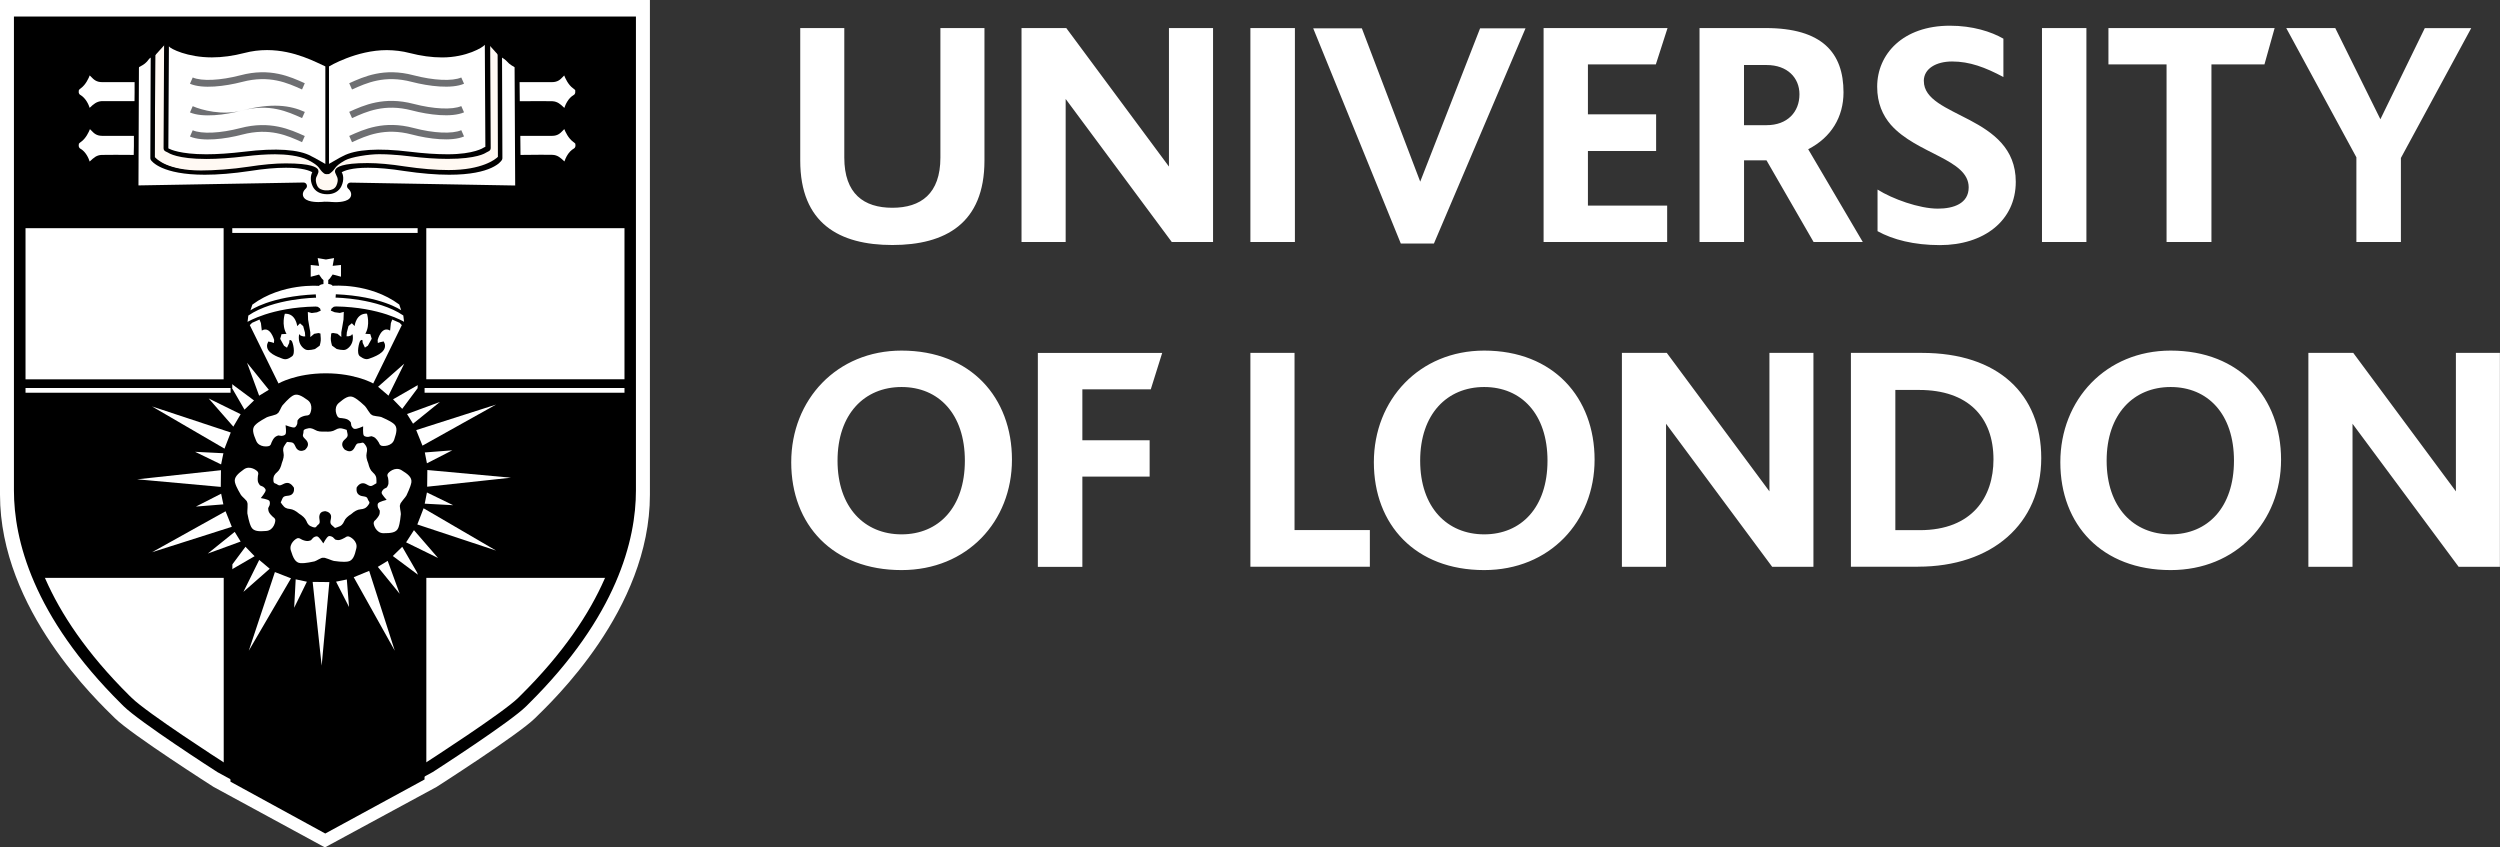
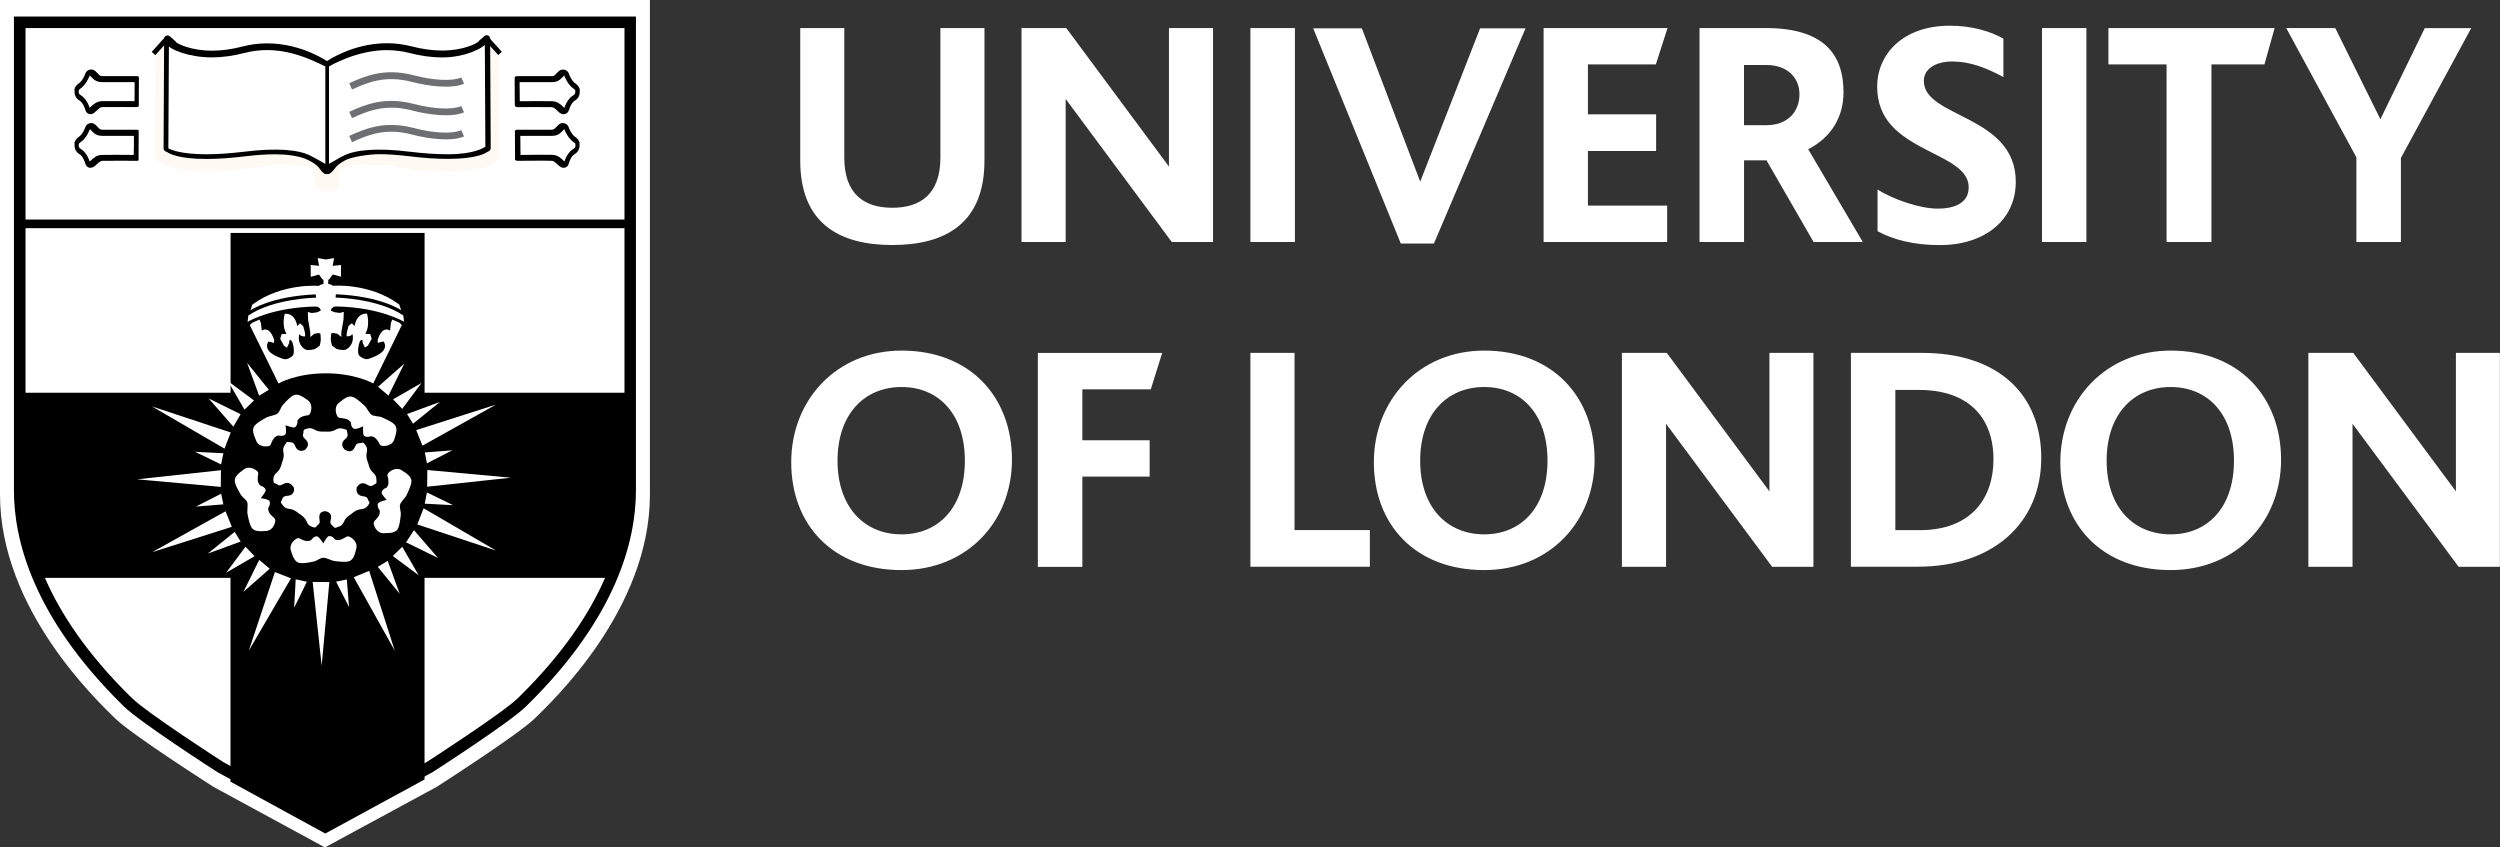
<svg xmlns="http://www.w3.org/2000/svg" id="Layer_2" data-name="Layer 2" viewBox="0 0 543.65 184.28">
  <rect x="0" y="0" width="543.65" height="184.28" fill="#333333" stroke="none" />
  <defs>
    <style>
      .cls-1 {
        fill: #6e6f72;
      }

      .cls-2 {
        fill: #fff9f3;
      }

      .cls-3 {
        fill: #fff;
      }
    </style>
  </defs>
  <g id="Layer_1-2" data-name="Layer 1">
    <g id="Artwork">
      <path class="cls-3" d="M70.66,184.28l-24.22-13.16s-17.86-11.39-21.45-14.94c-3.55-3.53-24.99-23.53-24.99-48.61V0h141.33v107.59c0,25.06-21.43,45.08-25.01,48.61-3.57,3.53-21.41,14.94-21.41,14.94,0,0-24.26,13.14-24.26,13.14Z" />
-       <path d="M4.3,4.86h132.75v43.85H4.3V4.86Z" />
      <path class="cls-3" d="M137.05,48.69H4.3v63.63l1.08,4.19,1.81,6.47,2.63,5.99,3.11,5.38,3.84,5.86,3.48,4.44,3.96,4.44,3.57,3.61,5.99,4.53,5.63,3.96,7.2,4.92,24.06,13.19,24.33-13.44,4.53-2.98,4.09-2.77,4.07-2.88,2.52-1.67,3.34-2.86,2.77-3,2.52-2.75,2.65-3.02,2.63-3.48,2.4-3.36,2.86-4.53,1.44-2.78,1.69-3.46,1.4-3.48,1.82-6.22,1.08-7.91.25-60.02Z" />
      <path d="M50.14,50.66h42.19v34.74h45.02v27.79l-1.06,6.13-.96,3.23-1.56,3.11h-41.45v43.85l-21.59,11.75-20.61-11.27v-44.33H8.21l-2.15-5.99-1.19-4.19v-30.08h45.27v-34.74Z" />
      <path d="M4.3,47.74h132.5v1.88H4.3v-1.88Z" />
      <path d="M70.66,180.7l-23.37-12.79c-.77-.48-16.98-10.95-20.42-14.35l-.48-.48C7.09,133.96,3.03,117.29,3.03,106.67V3.59h135.26v103.08c0,10.66-4.07,27.35-23.41,46.46l-.44.44c-3.4,3.4-19.63,13.87-20.32,14.31l-23.47,12.83ZM5.55,6.11v100.56c0,10.14,3.92,26.12,22.62,44.63l.5.48c3.23,3.21,19.74,13.87,19.92,13.96l22.09,12.08,22.16-12.14c.1-.06,16.61-10.72,19.84-13.92l.46-.46c18.73-18.49,22.66-34.49,22.66-44.67V6.11H5.55Z" />
-       <path d="M58.38,120.09l2.48-1.15s.54-.13.61.17c.08.29.33.98.38,1.82.06.86.58,1.92,1.5,2.42,2.34,1.27,6.2.9,6.76.75.58.21,4.47.54,6.88-.61.94-.44,1.54-1.5,1.63-2.34.1-.85.36-1.54.46-1.81.1-.29.63-.13.63-.13l2.42,1.29-.27-2.57s.02-.54.35-.54c.31,0,1.04-.02,1.84.21.83.19,2,.04,2.77-.69,1.9-1.84,2.77-5.61,2.78-6.22.36-.46,1.88-4.09,1.56-6.74-.13-1.02-.94-1.92-1.71-2.25-.79-.36-1.36-.83-1.57-1.02-.23-.19.08-.65.08-.65l1.98-1.88-2.71-.52s-.54-.21-.44-.48c.12-.27.33-.98.79-1.69.46-.71.67-1.88.21-2.82-1.17-2.38-4.55-4.36-5.13-4.55-.35-.5-3.36-3.05-6.03-3.53-1.04-.19-2.15.31-2.73.94-.6.63-1.21,1.02-1.48,1.19-.25.15-.6-.27-.6-.27l-1.21-2.48-1.33,2.4s-.36.42-.6.25-.85-.6-1.36-1.27c-.54-.65-1.61-1.21-2.65-1.08-2.61.36-5.53,2.92-5.9,3.4-.58.17-3.94,2.21-5.2,4.53-.5.92-.36,2.11.06,2.84.42.75.6,1.46.67,1.75.08.27-.44.48-.44.48l-2.69.36,1.88,2s.27.48.02.63c-.25.17-.83.61-1.61.94-.79.31-1.65,1.15-1.84,2.17-.46,2.61,1.06,6.16,1.4,6.66-.04.6.88,4.4,2.71,6.36.73.77,1.9,1,2.73.81.83-.15,1.57-.1,1.84-.1.31.02.35.56.35.56l-.27,2.46h0Z" />
+       <path d="M58.38,120.09l2.48-1.15s.54-.13.61.17c.08.29.33.98.38,1.82.06.86.58,1.92,1.5,2.42,2.34,1.27,6.2.9,6.76.75.58.21,4.47.54,6.88-.61.94-.44,1.54-1.5,1.63-2.34.1-.85.36-1.54.46-1.81.1-.29.63-.13.63-.13l2.42,1.29-.27-2.57s.02-.54.35-.54c.31,0,1.04-.02,1.84.21.83.19,2,.04,2.77-.69,1.9-1.84,2.77-5.61,2.78-6.22.36-.46,1.88-4.09,1.56-6.74-.13-1.02-.94-1.92-1.71-2.25-.79-.36-1.36-.83-1.57-1.02-.23-.19.08-.65.08-.65l1.98-1.88-2.71-.52s-.54-.21-.44-.48c.12-.27.33-.98.79-1.69.46-.71.67-1.88.21-2.82-1.17-2.38-4.55-4.36-5.13-4.55-.35-.5-3.36-3.05-6.03-3.53-1.04-.19-2.15.31-2.73.94-.6.63-1.21,1.02-1.48,1.19-.25.15-.6-.27-.6-.27l-1.21-2.48-1.33,2.4c-.54-.65-1.61-1.21-2.65-1.08-2.61.36-5.53,2.92-5.9,3.4-.58.17-3.94,2.21-5.2,4.53-.5.92-.36,2.11.06,2.84.42.75.6,1.46.67,1.75.08.27-.44.48-.44.48l-2.69.36,1.88,2s.27.48.02.63c-.25.17-.83.61-1.61.94-.79.31-1.65,1.15-1.84,2.17-.46,2.61,1.06,6.16,1.4,6.66-.04.6.88,4.4,2.71,6.36.73.77,1.9,1,2.73.81.83-.15,1.57-.1,1.84-.1.31.02.35.56.35.56l-.27,2.46h0Z" />
      <path class="cls-3" d="M70.64,111.18s-.92-.04-1.15.81c-.25.85.36,1.61-.23,2.05-.61.44-.38.83-1.23.58-.86-.27-1.15-.67-1.4-1.33-.29-.65-.83-1.11-1.59-1.59-.69-.58-1.31-.94-2-1.02-.71-.06-1.15-.23-1.67-.96-.48-.75-.35-.19,0-1.21.35-.98,1.29-.46,2.04-.96.73-.52.5-1.5.5-1.5,0,0-.6-1.08-1.48-1.04s-1.4.86-2.04.4c-.61-.44-.9-.12-.94-1s.29-1.29.83-1.75c.52-.44.81-1.11,1.02-2,.33-.85.5-1.52.35-2.21s-.12-1.17.42-1.88c.56-.71.08-.42,1.13-.4,1.04.04.85,1.11,1.56,1.63.71.54,1.56.02,1.56.02,0,0,.9-.71.6-1.56-.29-.85-1.25-1.08-1.02-1.81.25-.71-.17-.9.65-1.19.86-.29,1.33-.12,1.94.21.6.38,1.31.42,2.23.38.88.06,1.61,0,2.21-.38.6-.35,1.08-.46,1.92-.17.83.31.42-.06.71.96s-.79,1.15-1.08,1.98c-.29.85.48,1.52.48,1.52,0,0,.98.71,1.67.17.71-.56.63-1.54,1.4-1.54s.81-.44,1.34.27c.54.69.52,1.19.36,1.88-.15.67,0,1.36.35,2.21.21.88.48,1.54,1.02,2,.52.46.79.88.77,1.77-.04.88.17.38-.71.98-.85.6-1.31-.4-2.21-.42-.88-.02-1.38.92-1.38.92,0,0-.25,1.11.5,1.61.73.52,1.65.13,1.88.86s.67.61.15,1.34c-.5.73-1,.88-1.69.94-.69.06-1.33.42-2,1.02-.75.48-1.31.94-1.57,1.59-.27.63-.6,1.02-1.44,1.27s-.31.29-1.15-.35-.06-1.38-.29-2.25c-.29-.81-1.31-.88-1.31-.88" />
      <path class="cls-3" d="M70.87,56.43l-1.79-.31.31,1.69-1.82-.19v2.57l1.81-.48.6.86.36.35v.85s-.77.06-.96.4c-.19.36,0,0,0,0,0,0-8.05-.71-14.5,4.07l-.42,1.25s4.26-3.05,14.21-3.48l.06.73s-9.22.12-14.73,3.88l-.17,1.38s5.15-3.17,14.81-3.34l.48.06.48.36.15.48-.83.36-1.13.15-.85-.23.06,1.67.31,1.81.17.96v1.02l.85-.71.94-.17.42.12s0,.42.06,1.02c.08.6-.23,1.61-.23,1.61l-1.02.73s-1.44.42-2.04.12c-.61-.29-1.48-1.13-1.48-2.52s.35-.54.35-.54l.6.19h.44l-.06-.85-.38-1.38-.69-.61-.61.61s-.29-2.82-2.69-2.69c0,0-.79,2.4.36,4.38l-1.08.06-.29,1.02.83,1.5.65.42.48-1.04.06-.6s.25-.13.48.17c.25.29.9,2.77.06,3.36-.85.6-1.36.77-2.11.48-.71-.29-3.76-1.19-3.26-3.17l.23-.54.77.17.44.15.06-.65s-.85-3.17-2.69-2.05l-.19-1.63-.31-.77-1.61.71-.5.5,6.24,12.69s3.78-2.21,10.29-2.21,10.31,2.21,10.31,2.21l6.22-12.69-.48-.5-1.61-.71-.29.77-.17,1.63c-1.88-1.13-2.71,2.05-2.71,2.05l.04.65.48-.17.79-.17.25.54c.48,1.98-2.59,2.88-3.3,3.17-.73.29-1.27.12-2.11-.48-.83-.6-.17-3.05.06-3.36.25-.31.48-.17.48-.17l.06.6.48,1.04.65-.42.83-1.5-.31-1.02-1.08-.06c1.13-1.96.36-4.38.36-4.38-2.38-.13-2.69,2.69-2.69,2.69l-.6-.61-.73.61-.36,1.38-.06.85h.42l.6-.19s.36-.83.36.54-.88,2.23-1.5,2.52c-.6.31-2.04-.12-2.04-.12l-1-.73s-.31-1.02-.27-1.61c.08-.6.08-1.02.08-1.02l.4-.12.96.17.85.71v-1.02l.17-.96.31-1.81.06-1.67-.85.23-1.13-.15-.85-.36.19-.48.48-.36.48-.06c9.64.17,14.79,3.34,14.79,3.34l-.17-1.38c-5.53-3.76-14.73-3.88-14.73-3.88l.06-.73c9.95.42,14.21,3.48,14.21,3.48l-.42-1.25c-6.47-4.8-14.5-4.07-14.5-4.07,0,0,.19.36,0,0-.17-.35-.94-.4-.94-.4v-.85l.36-.35.6-.86,1.81.48v-2.55l-1.81.19.31-1.69-1.77.31h0ZM90.02,115.29l5.24,6.05-6.95-3.4,1.71-2.65ZM90.51,93.53l17.36-5.55-16,8.93-1.36-3.38ZM92.93,102.21l18.17,1.67-18.21,1.96.04-3.63ZM92.11,110.53l15.77,9.2-17.13-5.68,1.36-3.51ZM92.38,98.39l5.97-.46-5.51,2.82-.46-2.36ZM92.84,107.09l5.7,2.77-6.18-.33.48-2.44ZM50.41,114.56l-17.36,5.53,16-8.91,1.36,3.38ZM48.01,105.88l-18.19-1.65,18.23-1.98-.04,3.63ZM48.82,97.56l-15.77-9.18,17.13,5.67-1.36,3.51ZM48.57,109.68l-5.97.48,5.49-2.8.48,2.32ZM48.09,101l-5.67-2.75,6.16.31-.5,2.44ZM80.28,124.14l5.57,17.36-8.93-15.98,3.36-1.38ZM71.62,126.58l-1.67,18.17-1.96-18.21,3.63.04ZM63.28,125.76l-9.18,15.75,5.68-17.11,3.5,1.36ZM75.42,126.01l.48,5.99-2.82-5.51,2.34-.48ZM66.74,126.49l-2.77,5.67.33-6.18,2.44.52ZM55.35,120.96l-6.16,3.57,4.19-5.63,1.98,2.05ZM52.32,117.77l-7.14,2.61,5.86-4.72,1.29,2.11ZM58.65,123.68l-5.72,5.03,3.44-6.95,2.29,1.92ZM87.48,118.92l3.57,6.18-5.63-4.19,2.05-2ZM84.31,121.97l2.61,7.16-4.76-5.86,2.15-1.31ZM85.48,86.83l6.18-3.55-4.19,5.63-2-2.07ZM88.52,90.03l7.16-2.63-5.86,4.74-1.31-2.11ZM82.22,84.1l5.68-5.01-3.42,6.95-2.27-1.94ZM53.16,89.07l-3.57-6.18,5.65,4.19-2.07,2ZM56.35,86.04l-2.63-7.16,4.74,5.88-2.11,1.29ZM50.74,92.78l-5.36-6.13,6.95,3.42-1.59,2.71ZM70.64,98.18l-1.75,3.46-3.3.42,2.46,2.38-.77,3.8,3.36-2.17,3.34,2.17-.77-3.8,2.46-2.38-3.32-.42-1.71-3.46Z" />
-       <path d="M50.53,168.01h-1.88v-43.38H8.14v-1.88h42.39v45.27ZM92.7,167.53h-1.88v-44.79h42.39v1.88h-40.5s0,42.9,0,42.9ZM136.78,84.37h-45.96v-35.68h1.88v33.78h44.08v1.9ZM50.53,84.37H4.3v-1.88h44.33v-33.8h1.88v35.68h.02Z" />
      <path class="cls-2" d="M36.26,8.43l-2.46,2.54-.17,23.37s1.98,2.36,8.66,2.88c6.7.52,18.65-1.57,18.65-1.57l5.95.52,1.67.69-.17,1.5.21,1.92,1.09,1.4,3.02-.1,1.06-1.31-.04-2.19-.08-1.06,2.54-.96,2.02-.27,6.13.1,5.86,1.13,7.53.35s4.63-.21,6.65-.79,3.42-1.4,3.42-1.4l.79-.96-.1-22.66-2.63-3.15-.27,5.44.35,16.73-.1,2.09-2.8,1.13-12.08.1-9.03-.61-4.82.52-3.5,1.4-2.63,1.84-4.55-3.25-6.82-.85-14.1,1.21-5.78-.17-3.67-1.48s.21-24.08.21-24.08Z" />
      <path d="M70.93,37.87c-.17,0-.33-.06-.46-.15-1.31-1-.6-1.48-3.51-2.94-1.86-.94-4.9-1.23-7.14-1.23-1.92,0-4.09.15-6.47.44-3.15.38-5.99.58-8.45.58-6.28,0-8.16-1.25-8.35-1.38l-.56-.27c-.26-.12-.42-.39-.42-.67l.12-23.81c0-.29.17-.56.44-.67s.58-.08.79.12c.86.73,1.38,1.21,1.52,1.4.35.27,3.11,1.73,7.68,1.73,2.11,0,4.36-.31,6.68-.92,1.71-.44,3.5-.67,5.28-.67,7.51,0,13.04,3.86,13.27,4.03.19.13.31.36.31.61v23.08c0,.29-.15.54-.42.67-.08.04-.19.06-.29.06" />
      <path d="M71.31,37.87c-.12,0-.23-.02-.33-.08-.25-.13-.42-.39-.42-.67V14.04c0-.25.12-.46.33-.61.23-.17,5.76-4.03,13.27-4.03,1.81,0,3.57.23,5.3.67,2.32.61,4.57.92,6.68.92,4.57,0,7.34-1.48,7.78-1.84.04-.1.56-.58,1.44-1.31.23-.19.54-.23.79-.12.27.12.42.38.44.67l.12,23.81c0,.29-.15.54-.4.67l-.67.35c-.1.08-1.98,1.33-8.26,1.33-2.46,0-5.3-.19-8.45-.58-2.38-.29-4.57-.44-6.47-.44-2.27,0-6.07.6-7.41,1.33-2.59,1.46-1.88,1.79-3.25,2.82-.15.13-.31.19-.48.19M19.67,36.49c-.65,0-1.06-.52-1.17-1.06-.1-.36-.52-1.5-1.21-1.9-.98-.56-1.13-1.56-1.08-2.17-.02-.1-.02-.21-.02-.29.06-.46.4-.92,1.08-1.4.65-.48,1.17-1.65,1.29-2.02.25-.7,1.02-1.06,1.72-.81.18.07.35.17.49.31.19.17.35.35.5.5.38.4.52.56,1.04.56h7.47c.21,0,.38.08.54.23.13.13.21.33.21.52l-.04,5.28c0,.4-.29.79-.75.73,0,0-6.63-.04-7.43,0-.46.02-.69.23-1.38.86l-.17.17c-.36.33-.71.48-1.08.48M19.69,24.83c-.65,0-1.08-.52-1.17-1.06-.12-.36-.54-1.5-1.23-1.9-.98-.56-1.13-1.57-1.08-2.15-.02-.12-.02-.21-.02-.29.06-.46.4-.92,1.08-1.4.65-.48,1.17-1.65,1.29-2.04.25-.73,1.31-1.29,2.21-.5.19.17.35.35.5.5.38.42.52.56,1.04.56h7.47c.19,0,.38.08.52.21s.21.33.21.52l-.04,5.28c0,.4-.35.73-.75.73,0,0-6.65-.04-7.45,0-.46.02-.69.23-1.4.9l-.15.13c-.33.35-.67.5-1.02.5M122.57,36.49c-.36,0-.71-.15-1.08-.5l-.19-.17c-.67-.63-.92-.83-1.36-.85-.85-.06-7.45,0-7.45,0-.4,0-.73-.33-.75-.73l-.04-5.28c0-.4.33-.73.73-.75h7.47c.5,0,.63-.13,1.04-.56.15-.15.31-.33.5-.5.53-.52,1.38-.52,1.91.01.13.13.24.29.3.47.13.4.63,1.56,1.31,2.04.65.46,1,.92,1.08,1.4,0,.08,0,.17-.02.29.08.61-.08,1.59-1.08,2.17-.69.4-1.13,1.56-1.23,1.94-.08.5-.48,1.02-1.13,1.02M122.55,24.83c-.36,0-.71-.15-1.06-.48l-.15-.15c-.69-.65-.94-.86-1.4-.9-.79-.04-7.43,0-7.43,0-.4,0-.73-.33-.75-.73l-.04-5.28c0-.19.08-.38.21-.52s.33-.21.54-.21h7.47c.52,0,.65-.13,1.04-.56.13-.15.31-.33.5-.48.54-.53,1.4-.52,1.93.02.13.13.23.29.3.46.13.42.63,1.57,1.29,2.04.67.48,1.02.94,1.08,1.4.02.08,0,.17-.02.29.08.58-.08,1.59-1.06,2.15-.69.4-1.11,1.54-1.23,1.94-.13.5-.54,1.02-1.21,1.02" />
-       <path d="M72.96,45.44c-.85,0-1.48-.1-1.48-.1h-.83s-.6.08-1.38.08c-4.05,0-4.8-1.86-4.9-2.96-.04-.46.06-.88.19-1.25l-34.76.61c-.23.04-.4-.08-.54-.21-.15-.14-.24-.33-.23-.54l.15-27c.04-.31.23-.56.52-.65,0,0,.42-.19,1.13-1.04,1.06-1.25,1.88-1.77,1.94-1.79.39-.13.81.07.94.46.03.09.05.19.04.29l-.04.67-.08,22.12c.48.5,2.75,2.94,10.1,2.94,2.77,0,6.74-.27,10.29-.81,3.09-.48,5.82-.73,8.1-.73,5.7,0,6.72.9,6.97,1.25.17.23.21.56.1.83l-.25.61c-.12.19-.54.9.04,2.17.35.75,1.13.94,1.69,1h.71c.67-.06,1.4-.27,1.75-1,.6-1.27.15-1.98.13-2l-.35-.79c-.12-.27-.08-.58.1-.83.25-.36,1.21-1.31,6.91-1.31,2.29,0,5.01.25,8.1.73,3.55.52,6.76.79,9.53.79,7.32,0,10.22-2.36,10.72-2.88l-.06-22.74c-.03-.41.28-.76.69-.79.1,0,.2,0,.29.04.06.02,1.09.54,2.15,1.79.73.86,1.15,1.04,1.15,1.04.25.12.46.36.48.63l.06.65.12,26.35c0,.19-.08.38-.21.54-.15.13-.36.27-.54.21l-34.76-.61c.13.36.23.77.19,1.25-.1,1.11-.85,2.96-4.9,2.96" />
      <path class="cls-3" d="M67.68,33.96c.25.08.77.4,3.07,1.69V14.44c-1.84-.79-6.65-3.55-12.68-3.55-1.67,0-3.32.21-4.92.63-2.44.63-4.82.96-7.07.96-5.34,0-8.99-1.88-9.31-2.36,0-.02-.02-.04-.04-.06l-.12,22.2.25.12c.12.06,2.25,1.17,7.99,1.17,2.4,0,5.19-.19,8.28-.56,6.88-.85,11.93-.5,14.54.96" />
      <path class="cls-3" d="M17.15,31.25c0,.1,0,.19-.02.27-.02.08-.08.56.35.81,1.19.67,1.81,2.11,2.02,2.8l.06-.06c.81-.75,1.42-1.34,2.55-1.38.69-.04,5.01-.02,6.97,0l.04-1.92v-2.23h-6.91c-1.25,0-1.81-.6-2.3-1.11-.1-.12-.21-.23-.35-.35-.23.6-.88,2.02-1.94,2.77-.18.11-.33.24-.46.4M17.15,19.59c0,.1,0,.19-.02.27s-.08.54.35.79c1.19.69,1.81,2.13,2.02,2.8l.02-.02c.81-.77,1.46-1.36,2.59-1.44.73-.02,5.2,0,7.14,0l.02-1.9v-2.23h-7.09c-1.25,0-1.82-.6-2.32-1.11-.12-.12-.21-.23-.35-.35-.23.6-.86,2.02-1.92,2.78-.25.19-.38.33-.44.4" />
-       <path class="cls-1" d="M65.68,19.46c-3.15-1.42-7.07-3.21-13.02-1.65-3.71.96-8.62,1.59-11.35.4l.6-1.36c1.96.85,6.03.65,10.37-.48,6.45-1.71,10.81.29,14,1.73,0,0-.6,1.36-.6,1.36ZM65.68,25.68c-3.15-1.42-7.07-3.21-13.02-1.65-3.71.98-8.62,1.59-11.35.42l.6-1.36c1.96.85,6.41,2.07,10.76.94,6.45-1.71,10.43-1.13,13.62.31,0,0-.6,1.34-.6,1.34ZM65.68,30.92c-3.15-1.44-7.07-3.21-13.02-1.65-3.71.98-8.62,1.59-11.35.42l.6-1.36c1.96.85,6.03.65,10.37-.48,6.45-1.69,10.81.29,14,1.73,0,0-.6,1.34-.6,1.34Z" />
      <path class="cls-3" d="M71.54,14.44v21.2c2.23-1.29,2.75-1.59,3.02-1.69,2.73-1.48,7.72-1.79,14.52-.96,3.09.38,5.88.56,8.28.56,5.76,0,7.82-1.44,7.84-1.46l.35-.17-.12-22.18-.06.06c-.33.46-3.88,2.69-9.22,2.69-2.25,0-4.63-.33-7.07-.96-1.59-.42-3.25-.61-4.92-.63-6.68-.02-12.62,3.55-12.62,3.55" />
      <path class="cls-3" d="M117.56,33.65c1.23,0,2.27,0,2.57.02,1.11.04,1.75.63,2.55,1.38l.06.06c.23-.71.85-2.13,2.04-2.8.46-.27.35-.79.35-.79-.02-.1-.02-.19-.02-.27-.06-.08-.19-.21-.46-.4-1.06-.77-1.71-2.19-1.94-2.78-.13.13-.23.25-.35.36-.5.52-1.06,1.11-2.3,1.11h-6.91l.04,4.15c1.11-.02,2.69-.04,4.38-.04M117.56,21.99c1.23,0,2.27,0,2.55.02,1.15.06,1.79.67,2.59,1.44l.02.02c.23-.71.85-2.13,2.02-2.8.42-.23.36-.71.35-.79-.02-.09-.02-.18,0-.27-.06-.08-.19-.21-.48-.42-1.06-.75-1.69-2.19-1.92-2.78-.13.13-.23.25-.35.36-.48.5-1.04,1.09-2.3,1.09h-7.05l.04,4.15c1.13-.02,2.84-.02,4.53-.02" />
      <path class="cls-3" d="M71.58,43.88c.12,0,.65.08,1.38.08,1.23,0,3.3-.21,3.4-1.59.06-.77-.61-1.31-.61-1.31-.25-.2-.35-.54-.25-.85.12-.29.38-.5.71-.5h.02l35.8.63-.13-25.72c-.31-.21-1.09-.58-1.65-1.25-.31-.35-.73-.63-1.08-.85l.08,21.87c0,.13-.04.27-.1.38-.19.33-2.13,3.23-11.47,3.23-2.84,0-6.13-.27-9.76-.81-3.03-.48-5.68-.71-7.89-.71-3.57,0-5.13.63-5.72.98v.02c.25.33.63,1.54-.08,3.03-.52,1.09-1.63,1.73-3.05,1.73-1.56,0-2.67-.63-3.19-1.73-.65-1.38-.38-2.52-.08-3.05-.58-.35-2.13-.98-5.72-.98-2.21,0-4.86.23-7.89.71-3.63.54-6.89.81-9.76.81-9.33,0-11.56-2.9-11.75-3.23-.07-.12-.1-.25-.1-.38l.08-21.87c-.35.21-.48.5-.79.85-.56.65-1.42,1.04-1.75,1.23l-.02.25-.1,25.47,35.88-.63h.02c.31,0,.6.21.69.5.12.31.02.63-.23.85,0,0-.67.56-.61,1.31.12,1.38,2.17,1.59,3.4,1.59.71,0,1.25-.08,1.29-.08l1.04.02Z" />
      <path class="cls-1" d="M76.55,19.46l-.61-1.36c3.19-1.44,7.55-3.44,14-1.73,4.34,1.13,8.41,1.33,10.37.48l.6,1.36c-2.71,1.17-7.64.56-11.35-.4-5.92-1.56-9.85.23-13,1.65M76.55,25.68l-.61-1.36c3.19-1.44,7.55-3.42,14-1.73,4.34,1.13,8.41,1.33,10.37.48l.6,1.36c-2.71,1.17-7.64.56-11.35-.42-5.92-1.54-9.85.25-13,1.67M76.55,30.92l-.61-1.36c3.19-1.44,7.55-3.44,14-1.73,4.34,1.15,8.41,1.33,10.37.48l.6,1.36c-2.71,1.17-7.64.56-11.35-.42-5.92-1.56-9.85.23-13,1.67" />
      <path d="M32.99,11.28l2.88-3.19.78.71-2.88,3.19-.78-.71ZM105.47,8.78l.78-.71,2.88,3.19-.78.71-2.88-3.19Z" />
      <path class="cls-3" d="M62.11,92.47s1.52.6,1.92.48c.42-.12.61-.79.61-.79l.06-.73s.31-.46.6-.63c.31-.19.85-.38,1.19-.42.36-.06.48,0,.79-.23.29-.25.96-2.15-.36-3.13-1.33-.96-2.34-1.56-3.28-.96-.98.61-1.98,1.86-2.23,2.11-.23.25-.77,1.73-1.08,1.73-.06.31-2,.65-2.29.83-.29.19-1.75.88-2.54,1.69-.81.81-.44,1.92.21,3.44.61,1.5,2.65,1.29,2.94,1.06.29-.25.27-.36.4-.71s.42-.83.67-1.08c.25-.27.79-.44.79-.44l.71.1s.67-.02.88-.4c.21-.4,0-1.9,0-1.9M78.97,92.72s-.1,1.59.13,1.96c.25.36.94.33.94.33l.73-.15s.54.13.81.36.61.67.79,1c.17.33.15.46.48.67.33.19,2.38.25,2.88-1.31.52-1.54.79-2.69-.1-3.42-.88-.73-2.42-1.31-2.73-1.48-.31-.13-1.92-.19-2.04-.48-.31.06-1.23-1.69-1.5-1.9-.27-.23-1.4-1.38-2.44-1.9-1.02-.52-2,.17-3.25,1.23-1.25,1.08-.42,2.9-.12,3.11.35.21.44.15.81.19.36.02.94.15,1.25.31.33.15.67.6.67.6l.12.71s.23.63.67.71c.5.12,1.88-.54,1.88-.54M56.71,108.32s1.04-1.25,1.06-1.69c.02-.42-.56-.79-.56-.79l-.67-.29s-.35-.44-.44-.77c-.08-.35-.08-.92-.02-1.27.06-.36.15-.46.02-.83-.13-.35-1.77-1.57-3.07-.61-1.31.94-2.19,1.73-1.94,2.82.27,1.11,1.17,2.46,1.31,2.75.15.29,1.42,1.29,1.33,1.56.25.15,0,2.11.06,2.44.08.33.33,1.94.83,2.94.52,1,1.69,1.02,3.32.88,1.63-.15,2.04-2.15,1.9-2.5s-.27-.36-.54-.6c-.29-.25-.65-.67-.81-.98-.17-.31-.17-.88-.17-.88l.31-.65s.19-.65-.1-.98c-.31-.31-1.81-.56-1.81-.56M70.31,118.17s-.86-1.36-1.27-1.5c-.42-.15-.94.27-.94.27l-.48.54s-.52.21-.86.17c-.35-.02-.88-.17-1.21-.36-.33-.17-.38-.27-.77-.27-.38.02-2.04,1.19-1.52,2.73.48,1.56.96,2.63,2.09,2.71s2.69-.33,3.03-.38c.35-.06,1.65-.96,1.88-.77.23-.21,2.02.65,2.34.67.33.04,1.94.31,3.05.13s1.48-1.31,1.84-2.88c.36-1.59-1.38-2.59-1.77-2.59s-.44.13-.77.31c-.31.19-.83.42-1.17.48-.35.08-.88-.1-.88-.1l-.52-.52s-.58-.38-.96-.19c-.42.21-1.13,1.56-1.13,1.56M84.06,108.7s-1.57.38-1.82.73c-.27.35-.02.98-.02.98l.36.63s.04.58-.1.9c-.13.31-.48.77-.73,1.04-.27.27-.4.29-.48.67-.12.36.5,2.3,2.11,2.3s2.8-.1,3.23-1.15c.42-1.04.5-2.67.56-3,.04-.33-.38-1.86-.15-2.04-.12-.29,1.23-1.69,1.36-2,.12-.33.88-1.75,1.08-2.86.15-1.11-.77-1.82-2.17-2.67-1.4-.83-2.9.52-3,.88-.12.36,0,.46.1.81.08.36.12.92.08,1.27s-.36.81-.36.81l-.63.33s-.54.46-.48.88c.04.36,1.08,1.48,1.08,1.48M61.44,81.57c-.21-.54.33-1.29,1.23-1.63.9-.36,1.81-.21,2.04.31.21.56-.35,1.27-1.23,1.63-.92.36-1.82.23-2.04-.31M69.12,78.13c0-.58.79-1.04,1.77-1.04s1.77.46,1.77,1.04-.81,1.06-1.77,1.06c-.98-.02-1.77-.48-1.77-1.06M75.4,79.86c.27-.5,1.19-.6,2.05-.15.88.42,1.38,1.19,1.13,1.73-.25.52-1.17.6-2.04.15-.88-.44-1.4-1.21-1.15-1.73" />
      <path class="cls-3" d="M254.2,6.11v30.11l-22.32-30.11h-9.74v46.52h9.6v-31.11l23.08,31.11h8.97V6.11h-9.6ZM384.78,76.74v30.11l-22.32-30.11h-9.76v46.52h9.6v-31.11l23.08,31.11h8.97v-46.52h-9.58ZM271.91,6.11h9.68v46.52h-9.68V6.11ZM321.86,6.16l-13.02,33.34-12.69-33.34h-10.58l19.05,46.8h7.2l19.92-46.8s-9.87,0-9.87,0ZM444.05,6.11h9.66v46.52h-9.66V6.11ZM418.35,17.61c0-2.69,2.69-4.24,6.15-4.24,3.82,0,7.2,1.27,11.16,3.38v-8.34c-2.67-1.54-6.72-2.82-11.64-2.82-10.24,0-15.81,6.2-15.81,13.27,0,3.59,1.21,6.22,2.96,8.26,5.65,6.41,16.94,7.47,16.94,13.62,0,3.53-3.3,4.63-6.7,4.63-4.07,0-9.89-2.11-13.12-4.15v9.05c3.32,1.84,7.91,3.03,13.56,3.03,9.55,0,16.5-5.3,16.5-13.77,0-14.58-19.99-13.87-19.99-21.91h0ZM492.44,14h-11.54v38.62h-9.76V14h-12.64v-7.89h36.14l-2.21,7.89ZM196.05,84.16c-8.05,0-13.92,5.86-13.92,16.02s5.86,16.02,13.92,16.02,13.77-5.86,13.77-16.02-5.7-16.02-13.77-16.02M196.05,123.97c-14.94,0-23.99-9.83-23.99-23.45s9.93-24.28,23.99-24.28c15.1,0,24.01,10.26,24.01,23.72s-9.76,24.01-24.01,24.01ZM472.03,84.16c-8.05,0-13.92,5.86-13.92,16.02s5.86,16.02,13.92,16.02,13.77-5.86,13.77-16.02-5.7-16.02-13.77-16.02M472.03,123.97c-14.94,0-23.99-9.83-23.99-23.45s9.93-24.28,23.99-24.28c15.1,0,24.01,10.26,24.01,23.72s-9.76,24.01-24.01,24.01ZM322.75,84.16c-8.05,0-13.92,5.86-13.92,16.02s5.86,16.02,13.92,16.02,13.77-5.86,13.77-16.02-5.7-16.02-13.77-16.02M322.75,123.97c-14.94,0-23.99-9.83-23.99-23.45s9.93-24.28,23.99-24.28c15.1,0,24.01,10.26,24.01,23.72s-9.76,24.01-24.01,24.01ZM271.91,123.24v-46.5h9.6v38.53h16.38v7.97h-25.98ZM534.06,76.74v30.11l-22.32-30.11h-9.76v46.52h9.6v-31.11l23.08,31.11h8.97v-46.52h-9.58ZM417.33,84.79h-5.17v30.5h5.3c11.5,0,16.04-7.28,16.04-15.38,0-9.2-5.51-15.11-16.17-15.11M417.1,123.24h-14.6v-46.5h15.46c16.57,0,25.93,8.97,25.93,22.87-.02,14.31-10.7,23.62-26.79,23.62M394.38,52.62h10.7l-11.87-20.17c5.03-2.57,7.68-7.03,7.68-12.37,0-8.58-4.61-13.98-16.94-13.98h-14.37v46.52h9.68v-17.76h4.88l10.24,17.76ZM384.17,14.14c4.51,0,7.14,2.77,7.14,6.36,0,3.86-2.63,6.72-7.14,6.72h-4.92v-13.08s4.92,0,4.92,0ZM527.3,6.11l-9.66,19.82-9.81-19.82h-10.66l15.25,28.1v18.42h9.68v-18.28l15.29-28.23h-10.08ZM204.5,6.11v28.16c0,7.87-4.26,10.91-10.45,10.91s-10.45-3.03-10.45-10.91V6.11h-9.58v28.81c0,13.66,8.49,18.36,20.03,18.36s20.03-4.71,20.03-18.36V6.11s-9.58,0-9.58,0ZM335.67,52.62V6.11h26.95l-2.54,7.89h-14.77v10.87h14.83v7.97h-14.83v11.87h17.23v7.91h-26.87ZM250,95.74h-14.63v-11.08h14.88l2.48-7.91h-27.04v46.52h9.68v-19.63h14.63v-7.89Z" />
    </g>
  </g>
</svg>